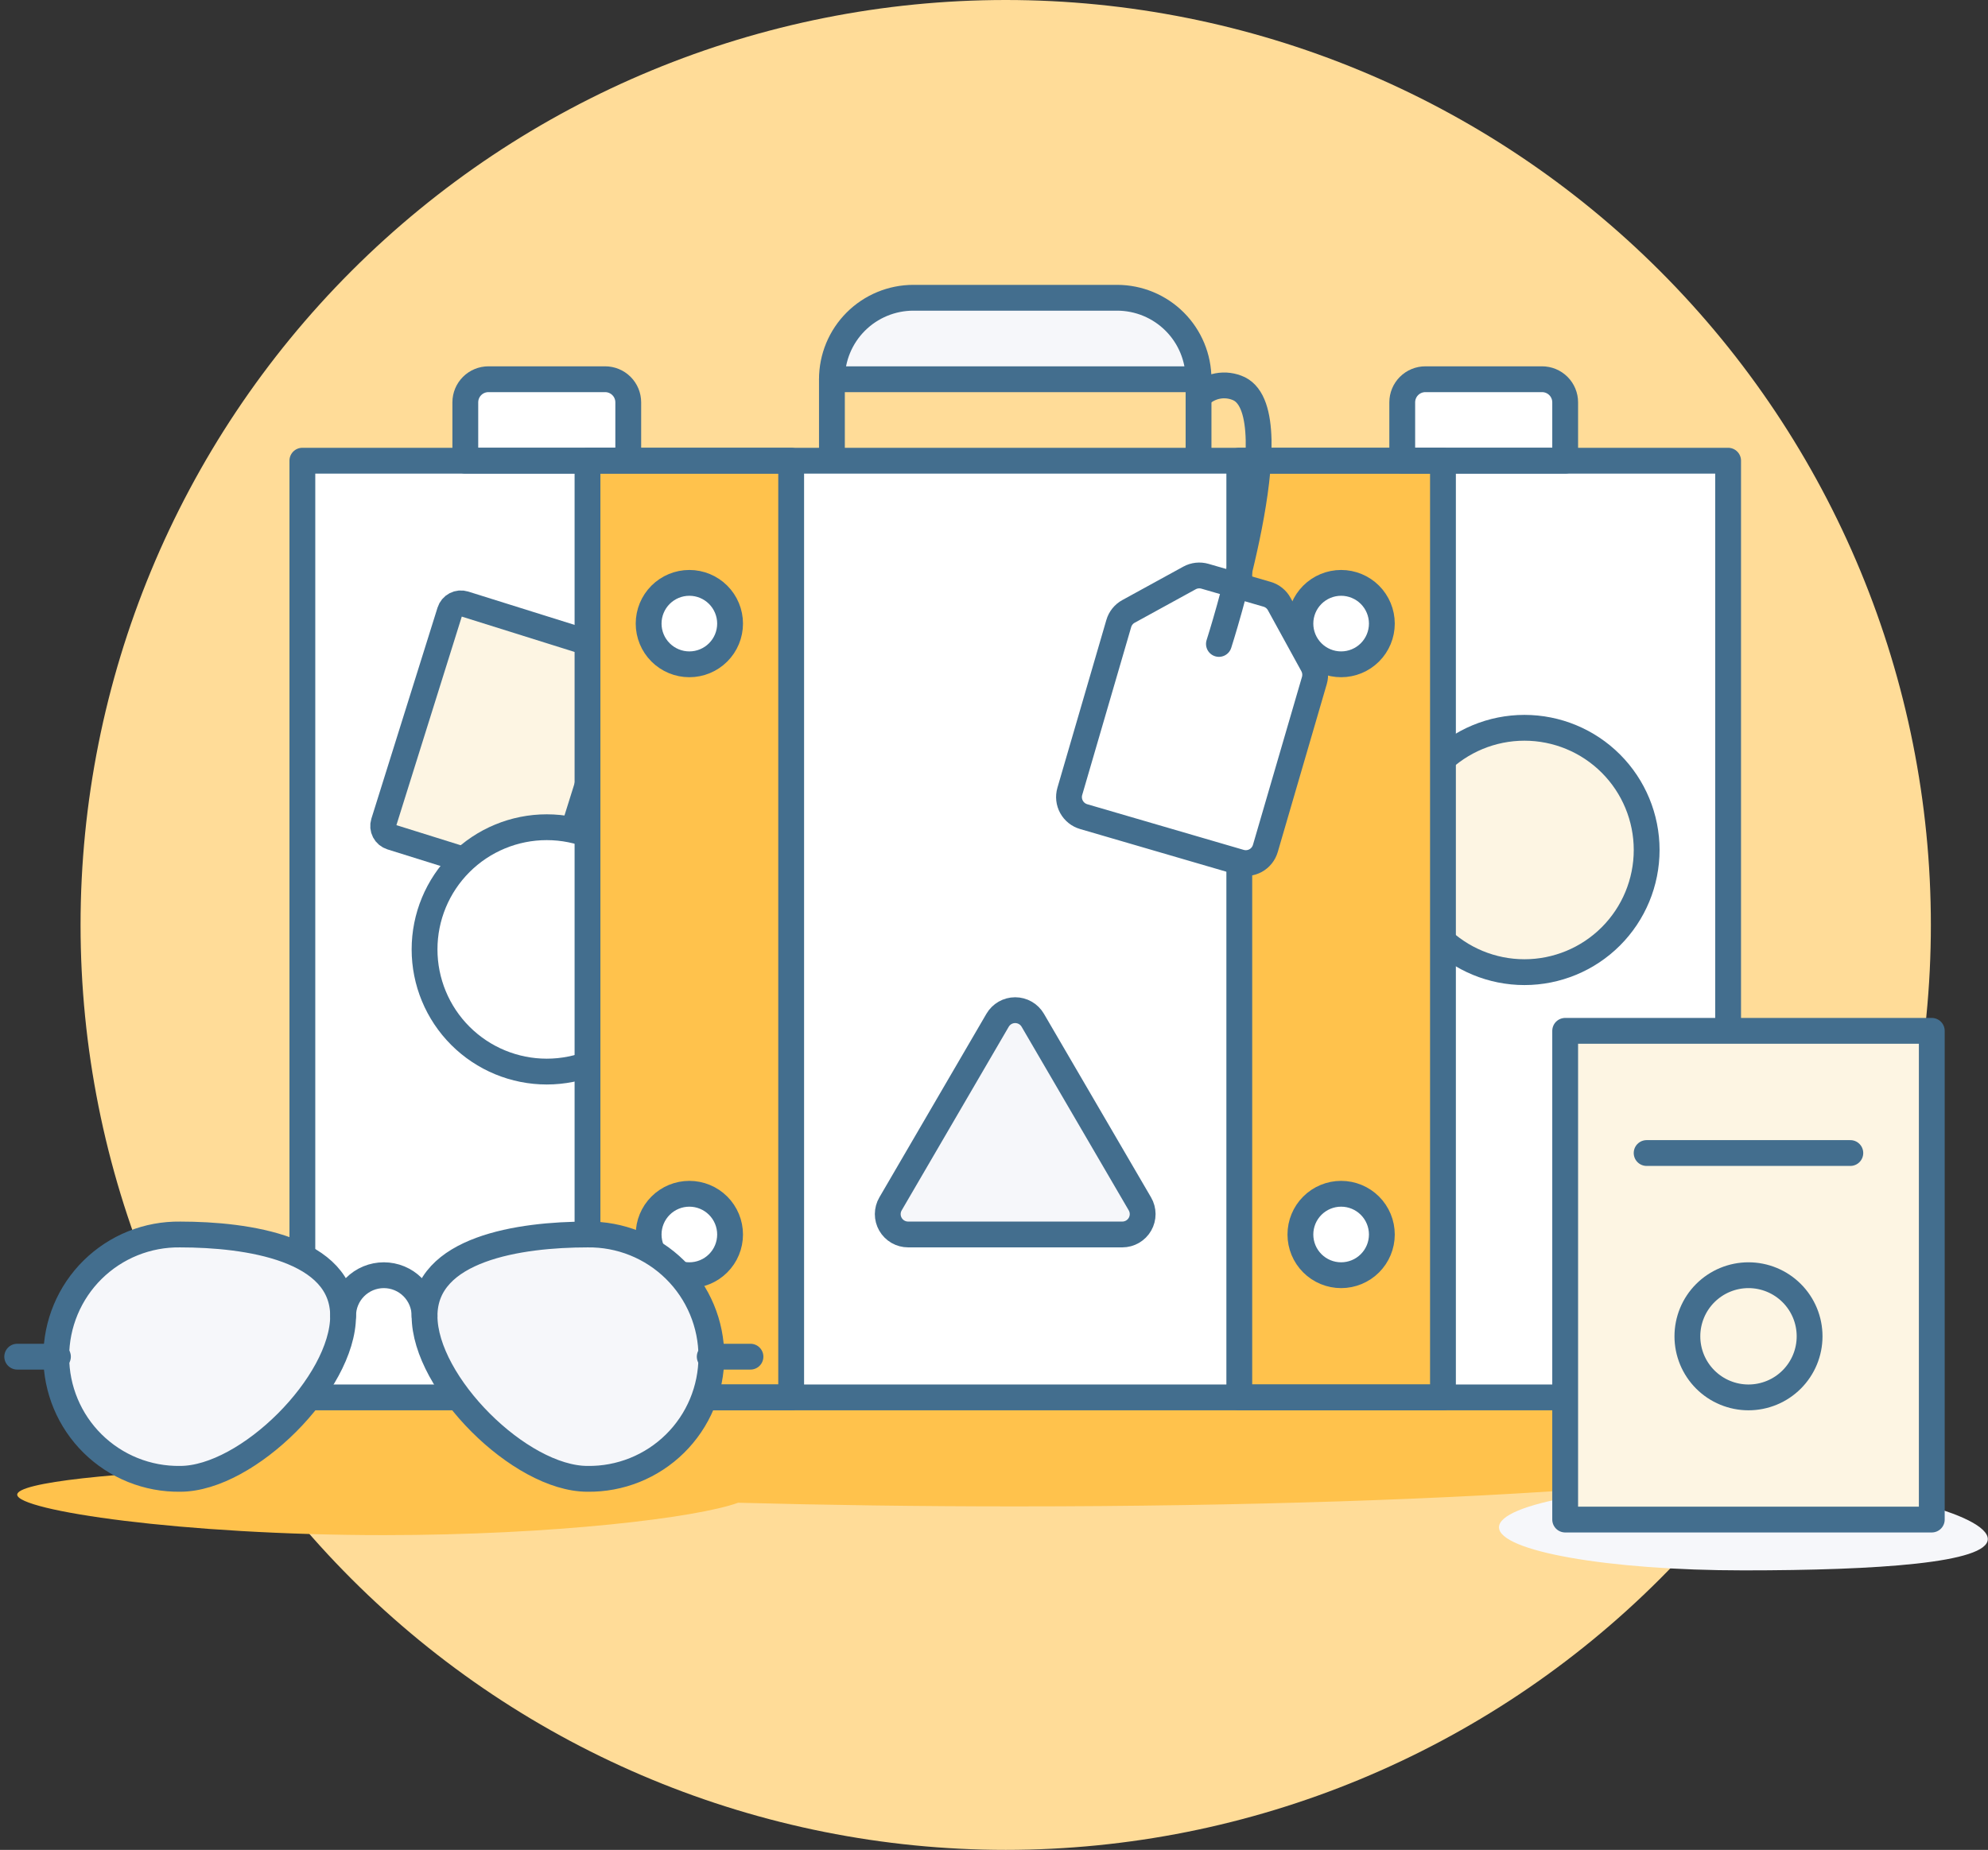
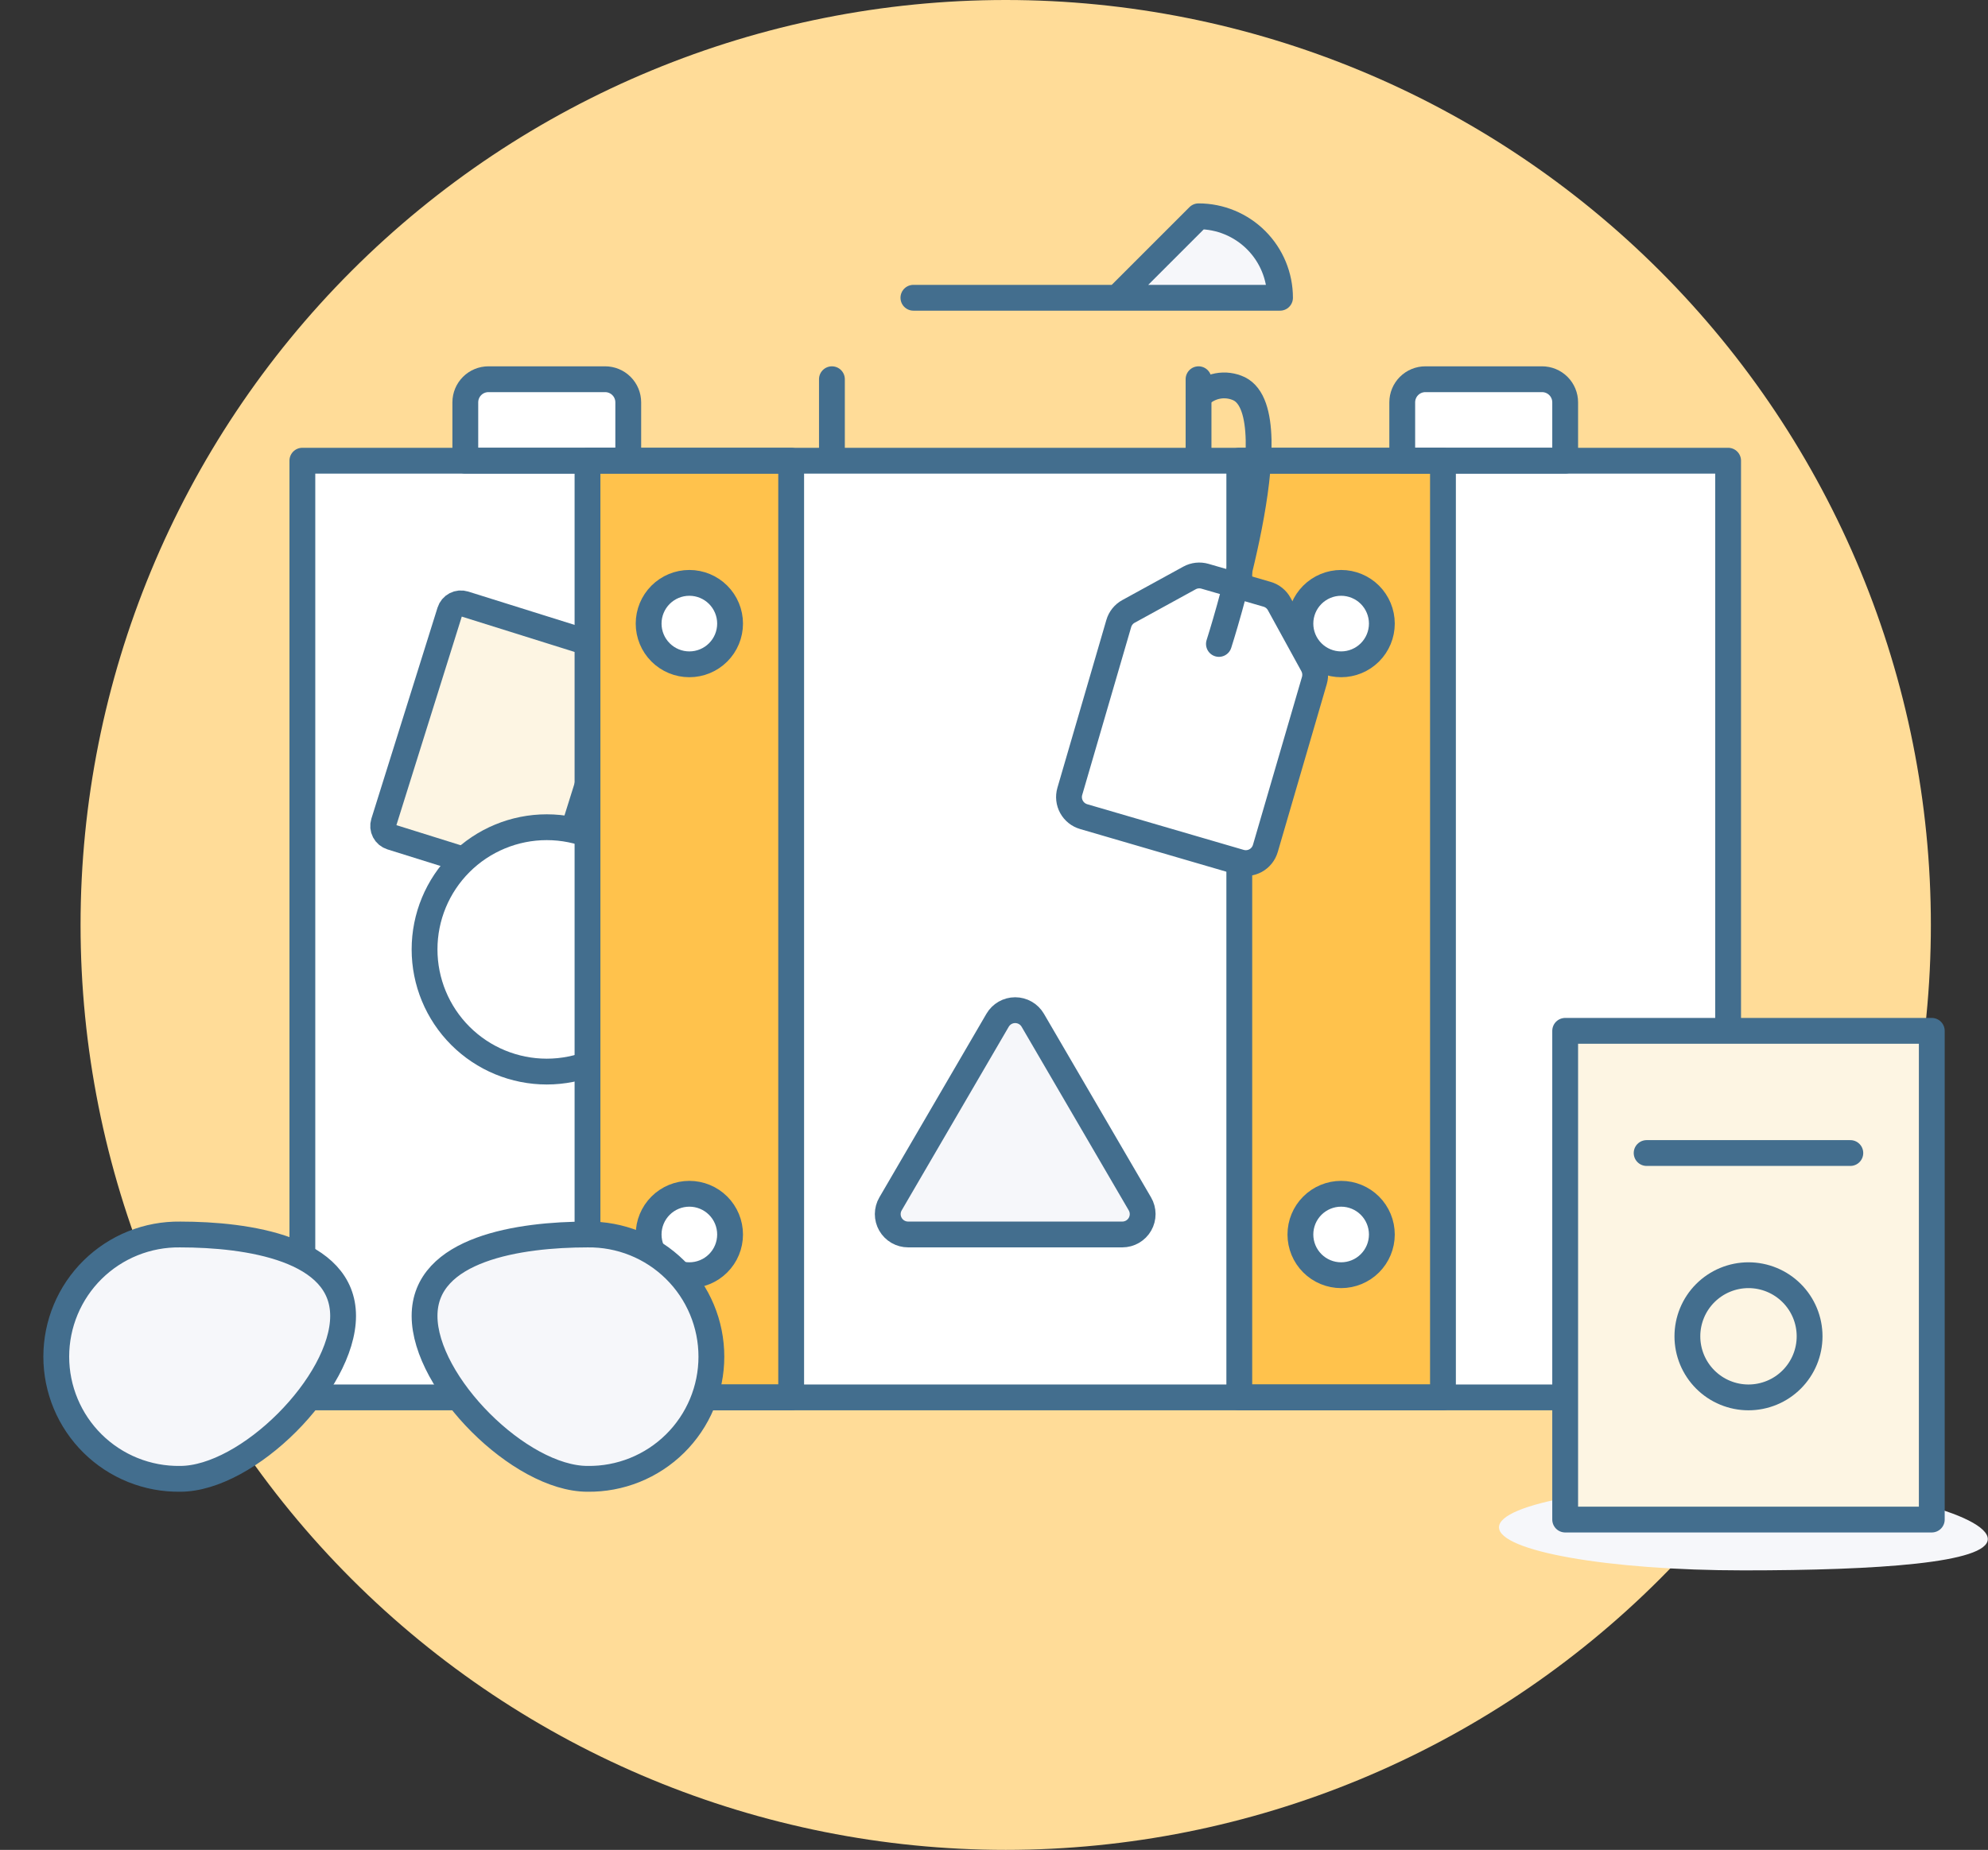
<svg xmlns="http://www.w3.org/2000/svg" width="231" height="215" fill="none">
  <rect width="100%" height="100%" fill="#333333" stroke="none" />
  <path d="M9.361 107.5c0 28.511 11.326 55.854 31.486 76.014C61.007 203.674 88.35 215 116.861 215c28.511 0 55.854-11.326 76.014-31.486 20.16-20.16 31.486-47.503 31.486-76.014 0-28.511-11.326-55.854-31.486-76.014C172.715 11.326 145.372 0 116.861 0 88.35 0 61.007 11.326 40.847 31.486 20.687 51.646 9.361 78.989 9.361 107.5z" fill="#FFDC98" />
-   <path d="M215.003 167.571c0-4.147-43.443-7.509-97.035-7.509-53.591 0-97.035 3.362-97.035 7.509 0 1.075 2.956 2.107 8.277 3.034C13.298 171.089 2 172.298 2 173.715c0 1.843 19.081 4.703 42.6 4.703 19.796 0 36.389-2.021 41.17-3.763 10.078.269 20.909.425 32.199.425 53.592 0 97.035-3.349 97.035-7.509z" fill="#FFC24C" />
  <path d="M35.134 53.543h165.668V162.411H35.134V53.543z" fill="#fff" />
  <path d="M103.477 139.917c-.21.359-.321.768-.323 1.184-.001.417.107.826.315 1.187.207.361.507.661.867.87.361.208.77.317 1.187.317h24.891c.416-.001.824-.111 1.184-.32.359-.209.657-.509.864-.87.206-.361.314-.77.312-1.186-.002-.415-.113-.823-.323-1.182l-12.446-21.337c-.208-.357-.507-.654-.865-.86-.359-.206-.766-.314-1.18-.314-.414 0-.82.108-1.179.314-.359.206-.657.503-.866.86l-12.438 21.337z" fill="#F6F7FA" stroke="#436E8E" stroke-width="3" stroke-linecap="round" stroke-linejoin="round" />
-   <path d="M162.936 98.787c0 3.766 1.496 7.378 4.159 10.042 2.663 2.663 6.275 4.159 10.041 4.159 3.767 0 7.379-1.496 10.042-4.159 2.663-2.664 4.159-6.276 4.159-10.042 0-3.766-1.496-7.378-4.159-10.041-2.663-2.663-6.275-4.159-10.042-4.159-3.766 0-7.378 1.496-10.041 4.159-2.663 2.663-4.159 6.275-4.159 10.041z" fill="#FDF5E3" stroke="#436E8E" stroke-width="3" stroke-linecap="round" stroke-linejoin="round" />
  <path d="M70.314 44.075H56.755c-.713 0-1.396.283-1.9.787s-.787 1.188-.787 1.9v6.78h18.933v-6.78c0-.713-.283-1.396-.787-1.9s-1.188-.787-1.9-.787z" fill="#fff" stroke="#436E8E" stroke-width="3" stroke-linecap="round" stroke-linejoin="round" />
  <path d="M64.509 103.243L45.465 97.287c-.34-.106-.624-.343-.789-.659-.165-.316-.199-.684-.093-1.024l7.689-24.537c.053-.169.138-.325.251-.461.113-.136.252-.247.409-.329.157-.082.328-.132.503-.148.176-.016.353.004.522.056l19.044 5.969-8.492 27.087z" fill="#FDF5E3" stroke="#436E8E" stroke-width="3" stroke-linecap="round" stroke-linejoin="round" />
  <path d="M49.332 110.343c0 3.767 1.496 7.379 4.159 10.042 2.663 2.663 6.275 4.159 10.041 4.159 3.766 0 7.378-1.496 10.041-4.159 2.663-2.663 4.159-6.275 4.159-10.042 0-3.766-1.496-7.378-4.159-10.041-2.663-2.663-6.275-4.159-10.041-4.159-3.766 0-7.378 1.496-10.041 4.159-2.663 2.663-4.159 6.275-4.159 10.041z" fill="#fff" stroke="#436E8E" stroke-width="3" stroke-linecap="round" stroke-linejoin="round" />
  <path d="M68.266 53.543H91.932V162.411H68.266V53.543zM144.002 53.543h23.666V162.411h-23.666V53.543z" fill="#FFC24C" />
  <path d="M179.181 44.075h-13.558c-.713 0-1.396.283-1.9.787s-.787 1.188-.787 1.9v6.78h18.933v-6.78c0-.713-.283-1.396-.787-1.9s-1.188-.787-1.901-.787z" fill="#fff" stroke="#436E8E" stroke-width="3" stroke-linecap="round" stroke-linejoin="round" />
-   <path d="M129.801 34.607h-23.666c-2.511 0-4.919.998-6.695 2.773-1.776 1.776-2.773 4.184-2.773 6.695h42.6c0-2.511-.997-4.918-2.772-6.694-1.776-1.776-4.183-2.773-6.694-2.774z" fill="#F6F7FA" stroke="#436E8E" stroke-width="3" stroke-linecap="round" stroke-linejoin="round" />
+   <path d="M129.801 34.607h-23.666h42.6c0-2.511-.997-4.918-2.772-6.694-1.776-1.776-4.183-2.773-6.694-2.774z" fill="#F6F7FA" stroke="#436E8E" stroke-width="3" stroke-linecap="round" stroke-linejoin="round" />
  <path d="M75.369 72.477c0 1.255.499 2.459 1.386 3.346.888.887 2.091 1.386 3.346 1.386 1.255 0 2.459-.499 3.346-1.386.888-.888 1.386-2.091 1.386-3.346 0-1.255-.499-2.459-1.386-3.347-.887-.887-2.091-1.386-3.346-1.386-1.255 0-2.459.499-3.346 1.386-.887.888-1.386 2.091-1.386 3.347zM75.369 143.478c0 1.255.499 2.459 1.386 3.346.888.888 2.091 1.386 3.346 1.386 1.255 0 2.459-.498 3.346-1.386.888-.887 1.386-2.091 1.386-3.346 0-1.256-.499-2.459-1.386-3.347-.887-.888-2.091-1.386-3.346-1.386-1.255 0-2.459.498-3.346 1.386-.887.888-1.386 2.091-1.386 3.347zM151.103 72.477c0 1.255.498 2.459 1.386 3.346.887.887 2.091 1.386 3.346 1.386s2.459-.499 3.347-1.386c.887-.888 1.386-2.091 1.386-3.346 0-1.255-.499-2.459-1.386-3.347-.888-.887-2.092-1.386-3.347-1.386s-2.459.499-3.346 1.386c-.888.888-1.386 2.091-1.386 3.347zM151.103 143.478c0 1.255.498 2.459 1.386 3.346.887.888 2.091 1.386 3.346 1.386s2.459-.498 3.347-1.386c.887-.887 1.386-2.091 1.386-3.346 0-1.256-.499-2.459-1.386-3.347-.888-.888-2.092-1.386-3.347-1.386s-2.459.498-3.346 1.386c-.888.888-1.386 2.091-1.386 3.347z" fill="#fff" stroke="#436E8E" stroke-width="3" stroke-linecap="round" stroke-linejoin="round" />
  <path d="M68.266 53.543H91.932V162.411H68.266V53.543zM144.002 53.543h23.666V162.411h-23.666V53.543z" stroke="#436E8E" stroke-width="3" stroke-linecap="round" stroke-linejoin="round" />
  <path d="M147.031 98.604c-.086.299-.231.578-.425.821-.194.243-.435.445-.707.595-.273.15-.573.245-.882.278-.309.034-.622.006-.921-.081l-18.175-5.305c-.299-.087-.578-.232-.82-.426-.243-.195-.445-.435-.594-.707-.15-.273-.245-.572-.279-.881-.034-.309-.007-.622.08-.92l5.69-19.509c.086-.298.231-.577.426-.819.194-.242.435-.444.708-.592l7.084-3.886c.551-.301 1.198-.371 1.801-.196l7.215 2.094c.299.087.577.232.819.426.242.195.444.435.592.708l3.887 7.084c.3.551.371 1.198.196 1.801l-5.695 19.517z" fill="#fff" stroke="#436E8E" stroke-width="3" stroke-linecap="round" stroke-linejoin="round" />
  <path d="M35.134 53.543h165.668V162.411H35.134V53.543zM96.667 44.075v9.468M139.267 44.075v9.468" stroke="#436E8E" stroke-width="3" stroke-linecap="round" stroke-linejoin="round" />
  <path d="M141.635 74.841s8.567-26.536 2.367-29.648c-.781-.374-1.662-.489-2.514-.328-.852.161-1.63.59-2.221 1.223" stroke="#436E8E" stroke-width="3" stroke-linecap="round" stroke-linejoin="round" />
  <path d="M202.579 172.503c-15.687 0-28.401 2.241-28.401 5.006 0 2.766 12.714 5.007 28.401 5.007s28.399-.876 28.399-3.641c0-2.766-12.715-6.372-28.399-6.372zM39.867 152.943c0 7.845-11.091 18.933-18.933 18.933-1.881.026-3.749-.322-5.494-1.024-1.746-.702-3.334-1.744-4.673-3.065-1.339-1.321-2.403-2.895-3.129-4.63-.726-1.736-1.1-3.599-1.1-5.48 0-1.881.374-3.744 1.1-5.479.726-1.736 1.789-3.31 3.129-4.631 1.339-1.321 2.928-2.363 4.673-3.065 1.745-.702 3.613-1.05 5.494-1.024 7.842 0 18.933 1.623 18.933 9.465zM49.332 152.943c0 7.845 11.091 18.933 18.933 18.933 1.881.026 3.749-.322 5.494-1.024 1.745-.702 3.334-1.744 4.673-3.065s2.403-2.895 3.129-4.63c.726-1.736 1.1-3.599 1.1-5.48 0-1.881-.374-3.744-1.1-5.479-.726-1.736-1.79-3.31-3.129-4.631-1.339-1.321-2.928-2.363-4.673-3.065-1.746-.702-3.613-1.05-5.494-1.024-7.839 0-18.933 1.623-18.933 9.465z" fill="#F6F7FA" />
  <path d="M39.867 152.943c0 7.845-11.091 18.933-18.933 18.933-1.881.026-3.749-.322-5.494-1.024-1.746-.702-3.334-1.744-4.673-3.065-1.339-1.321-2.403-2.895-3.129-4.63-.726-1.736-1.1-3.599-1.1-5.48 0-1.881.374-3.744 1.1-5.479.726-1.736 1.789-3.31 3.129-4.631 1.339-1.321 2.928-2.363 4.673-3.065 1.745-.702 3.613-1.05 5.494-1.024 7.842 0 18.933 1.623 18.933 9.465zM49.332 152.943c0 7.845 11.091 18.933 18.933 18.933 1.881.026 3.749-.322 5.494-1.024 1.745-.702 3.334-1.744 4.673-3.065s2.403-2.895 3.129-4.63c.726-1.736 1.1-3.599 1.1-5.48 0-1.881-.374-3.744-1.1-5.479-.726-1.736-1.79-3.31-3.129-4.631-1.339-1.321-2.928-2.363-4.673-3.065-1.746-.702-3.613-1.05-5.494-1.024-7.839 0-18.933 1.623-18.933 9.465z" stroke="#436E8E" stroke-width="3" stroke-linecap="round" stroke-linejoin="round" />
-   <path d="M39.867 152.943c0-.622.122-1.237.36-1.811.238-.574.587-1.096 1.026-1.536.44-.439.961-.788 1.535-1.026.574-.237 1.19-.36 1.811-.36.622 0 1.237.123 1.811.36.574.238 1.096.587 1.535 1.026.439.44.788.962 1.026 1.536.238.574.36 1.189.36 1.811M6.733 157.678H2M87.202 157.678h-4.735" stroke="#436E8E" stroke-width="3" stroke-linecap="round" stroke-linejoin="round" />
  <path d="M181.869 119.809h42.599v56.8h-42.599v-56.8z" fill="#FDF5E3" stroke="#436E8E" stroke-width="3" stroke-linecap="round" stroke-linejoin="round" />
  <path d="M191.334 134.01h23.669M196.07 155.311c0 .932.183 1.855.54 2.717.357.861.88 1.644 1.539 2.303.66.66 1.442 1.183 2.304 1.539.861.357 1.784.541 2.717.541.932 0 1.856-.184 2.717-.541.862-.356 1.644-.879 2.304-1.539.659-.659 1.182-1.442 1.539-2.303.357-.862.54-1.785.54-2.717 0-.933-.183-1.856-.54-2.718-.357-.861-.88-1.644-1.539-2.303-.66-.659-1.442-1.182-2.304-1.539-.861-.357-1.785-.541-2.717-.541-.933 0-1.856.184-2.717.541-.862.357-1.644.88-2.304 1.539-.659.659-1.182 1.442-1.539 2.303-.357.862-.54 1.785-.54 2.718z" stroke="#436E8E" stroke-width="3" stroke-linecap="round" stroke-linejoin="round" />
</svg>